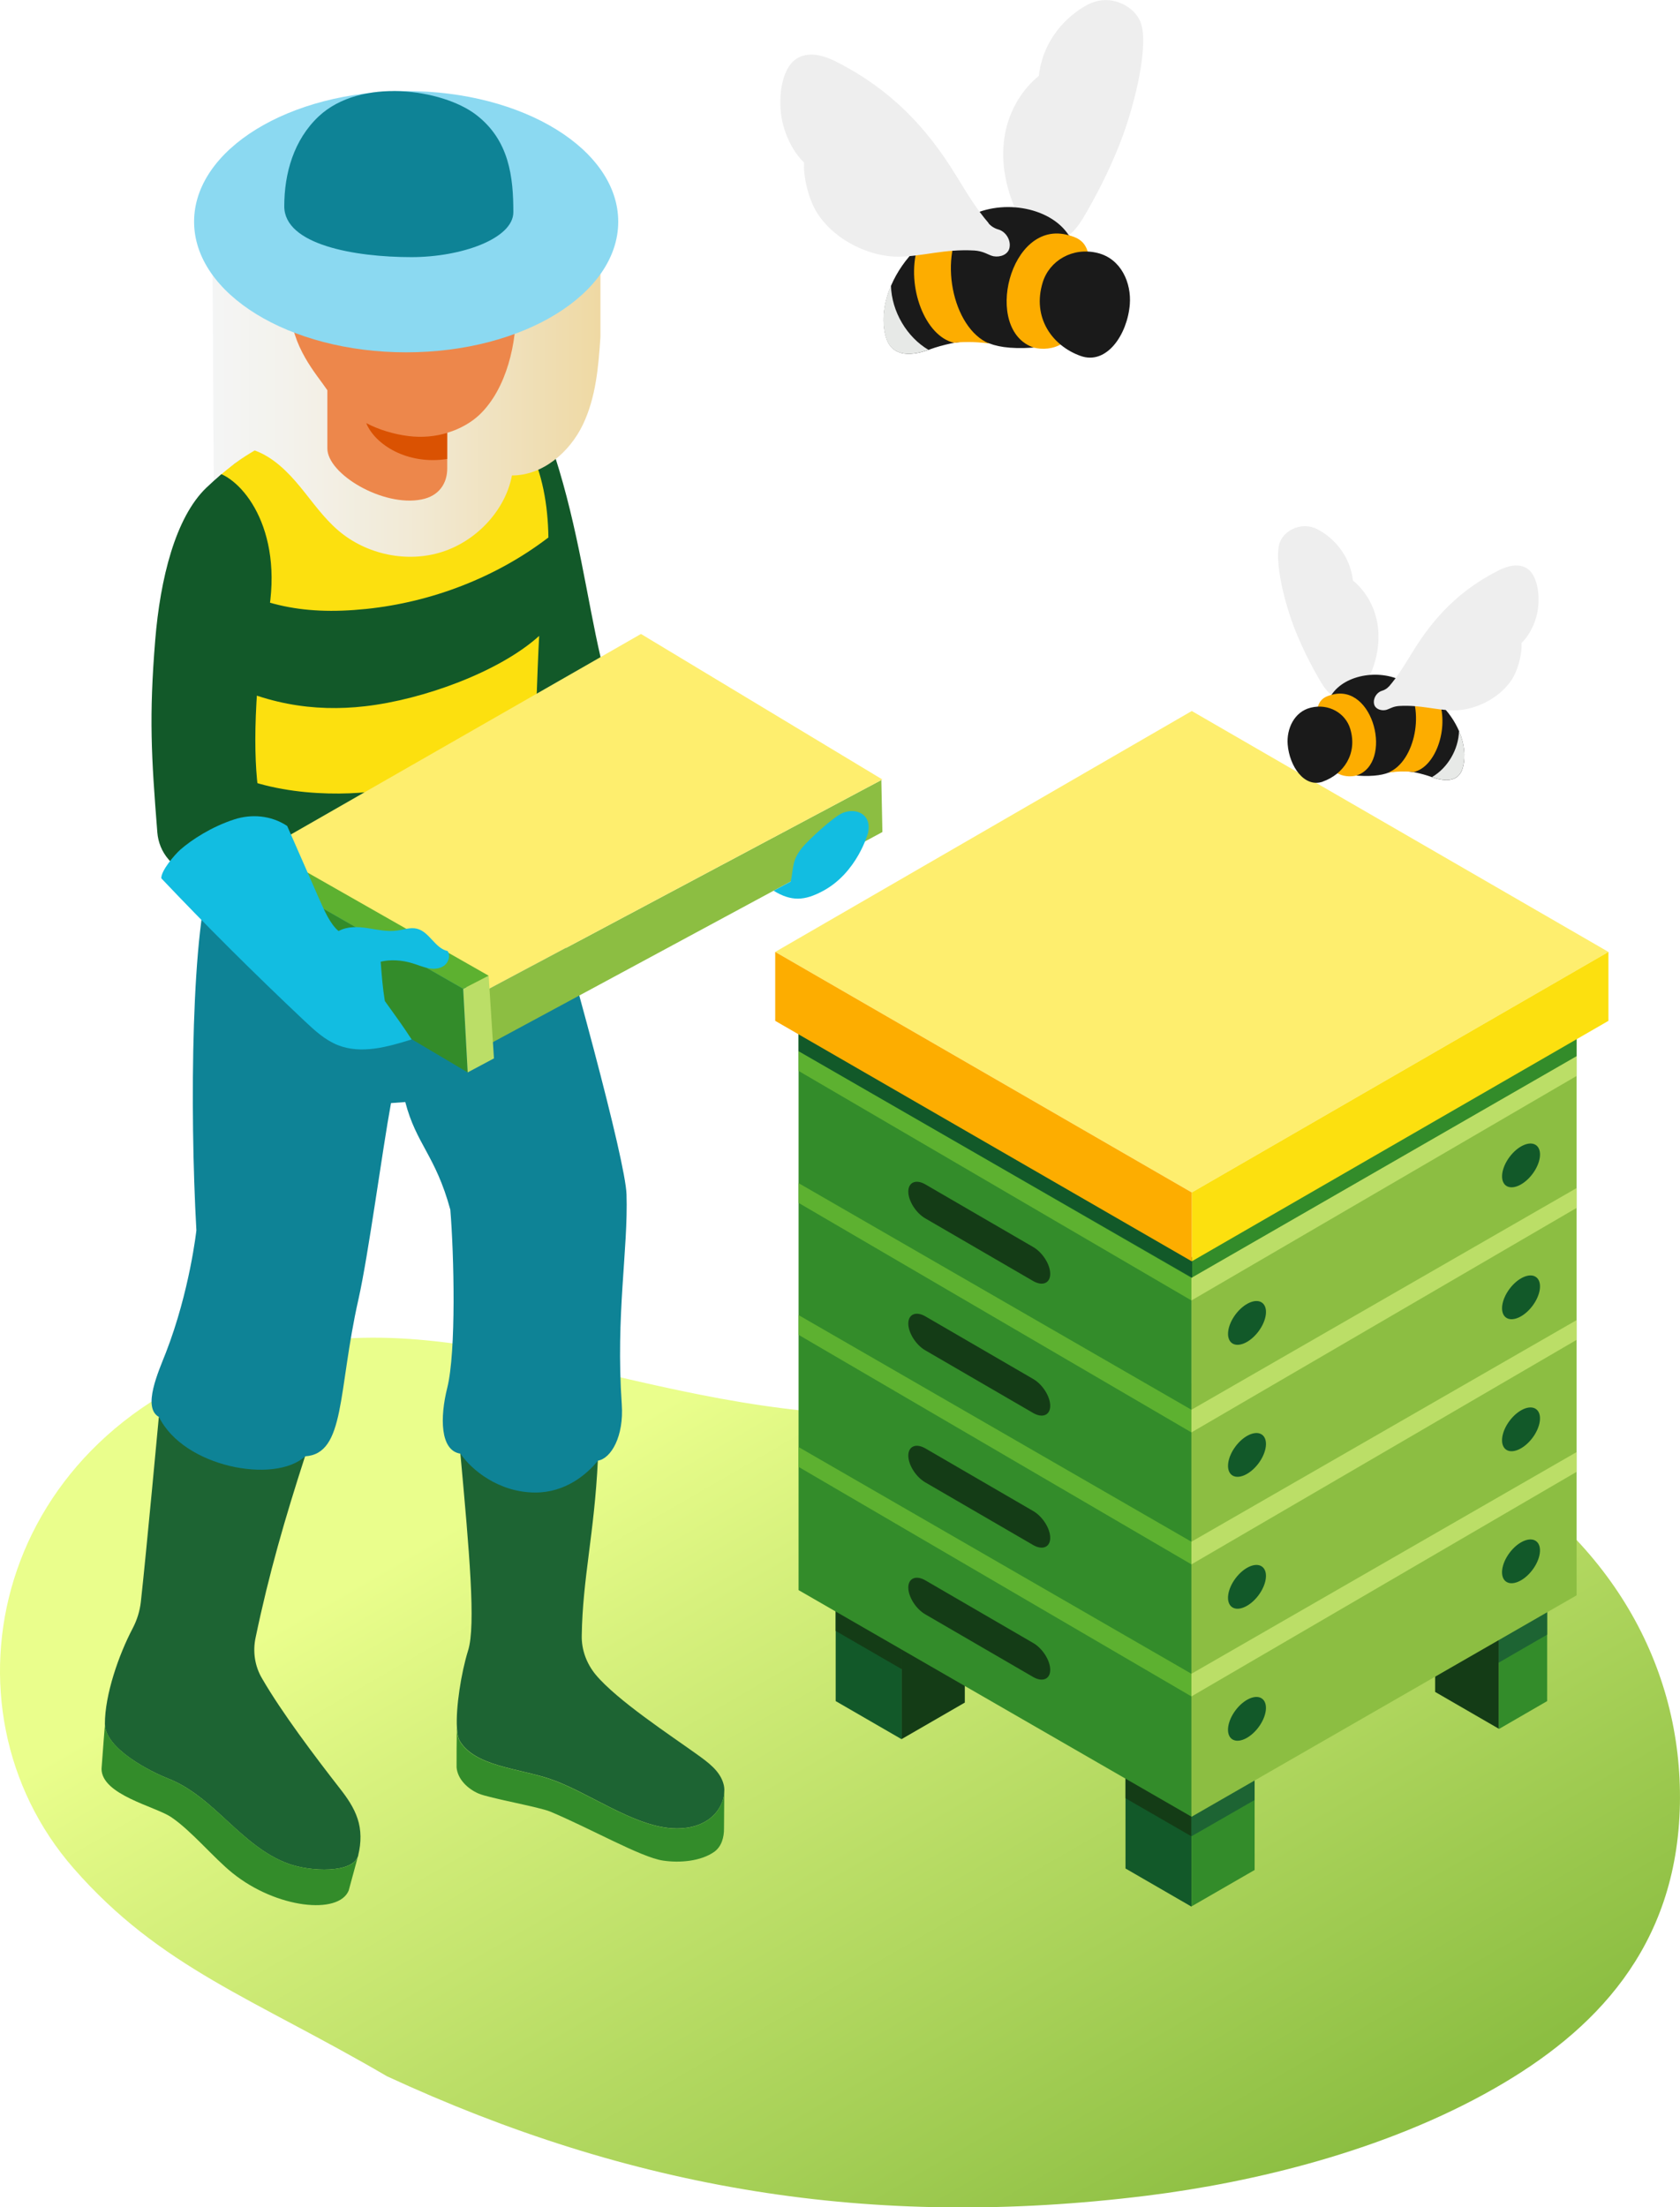
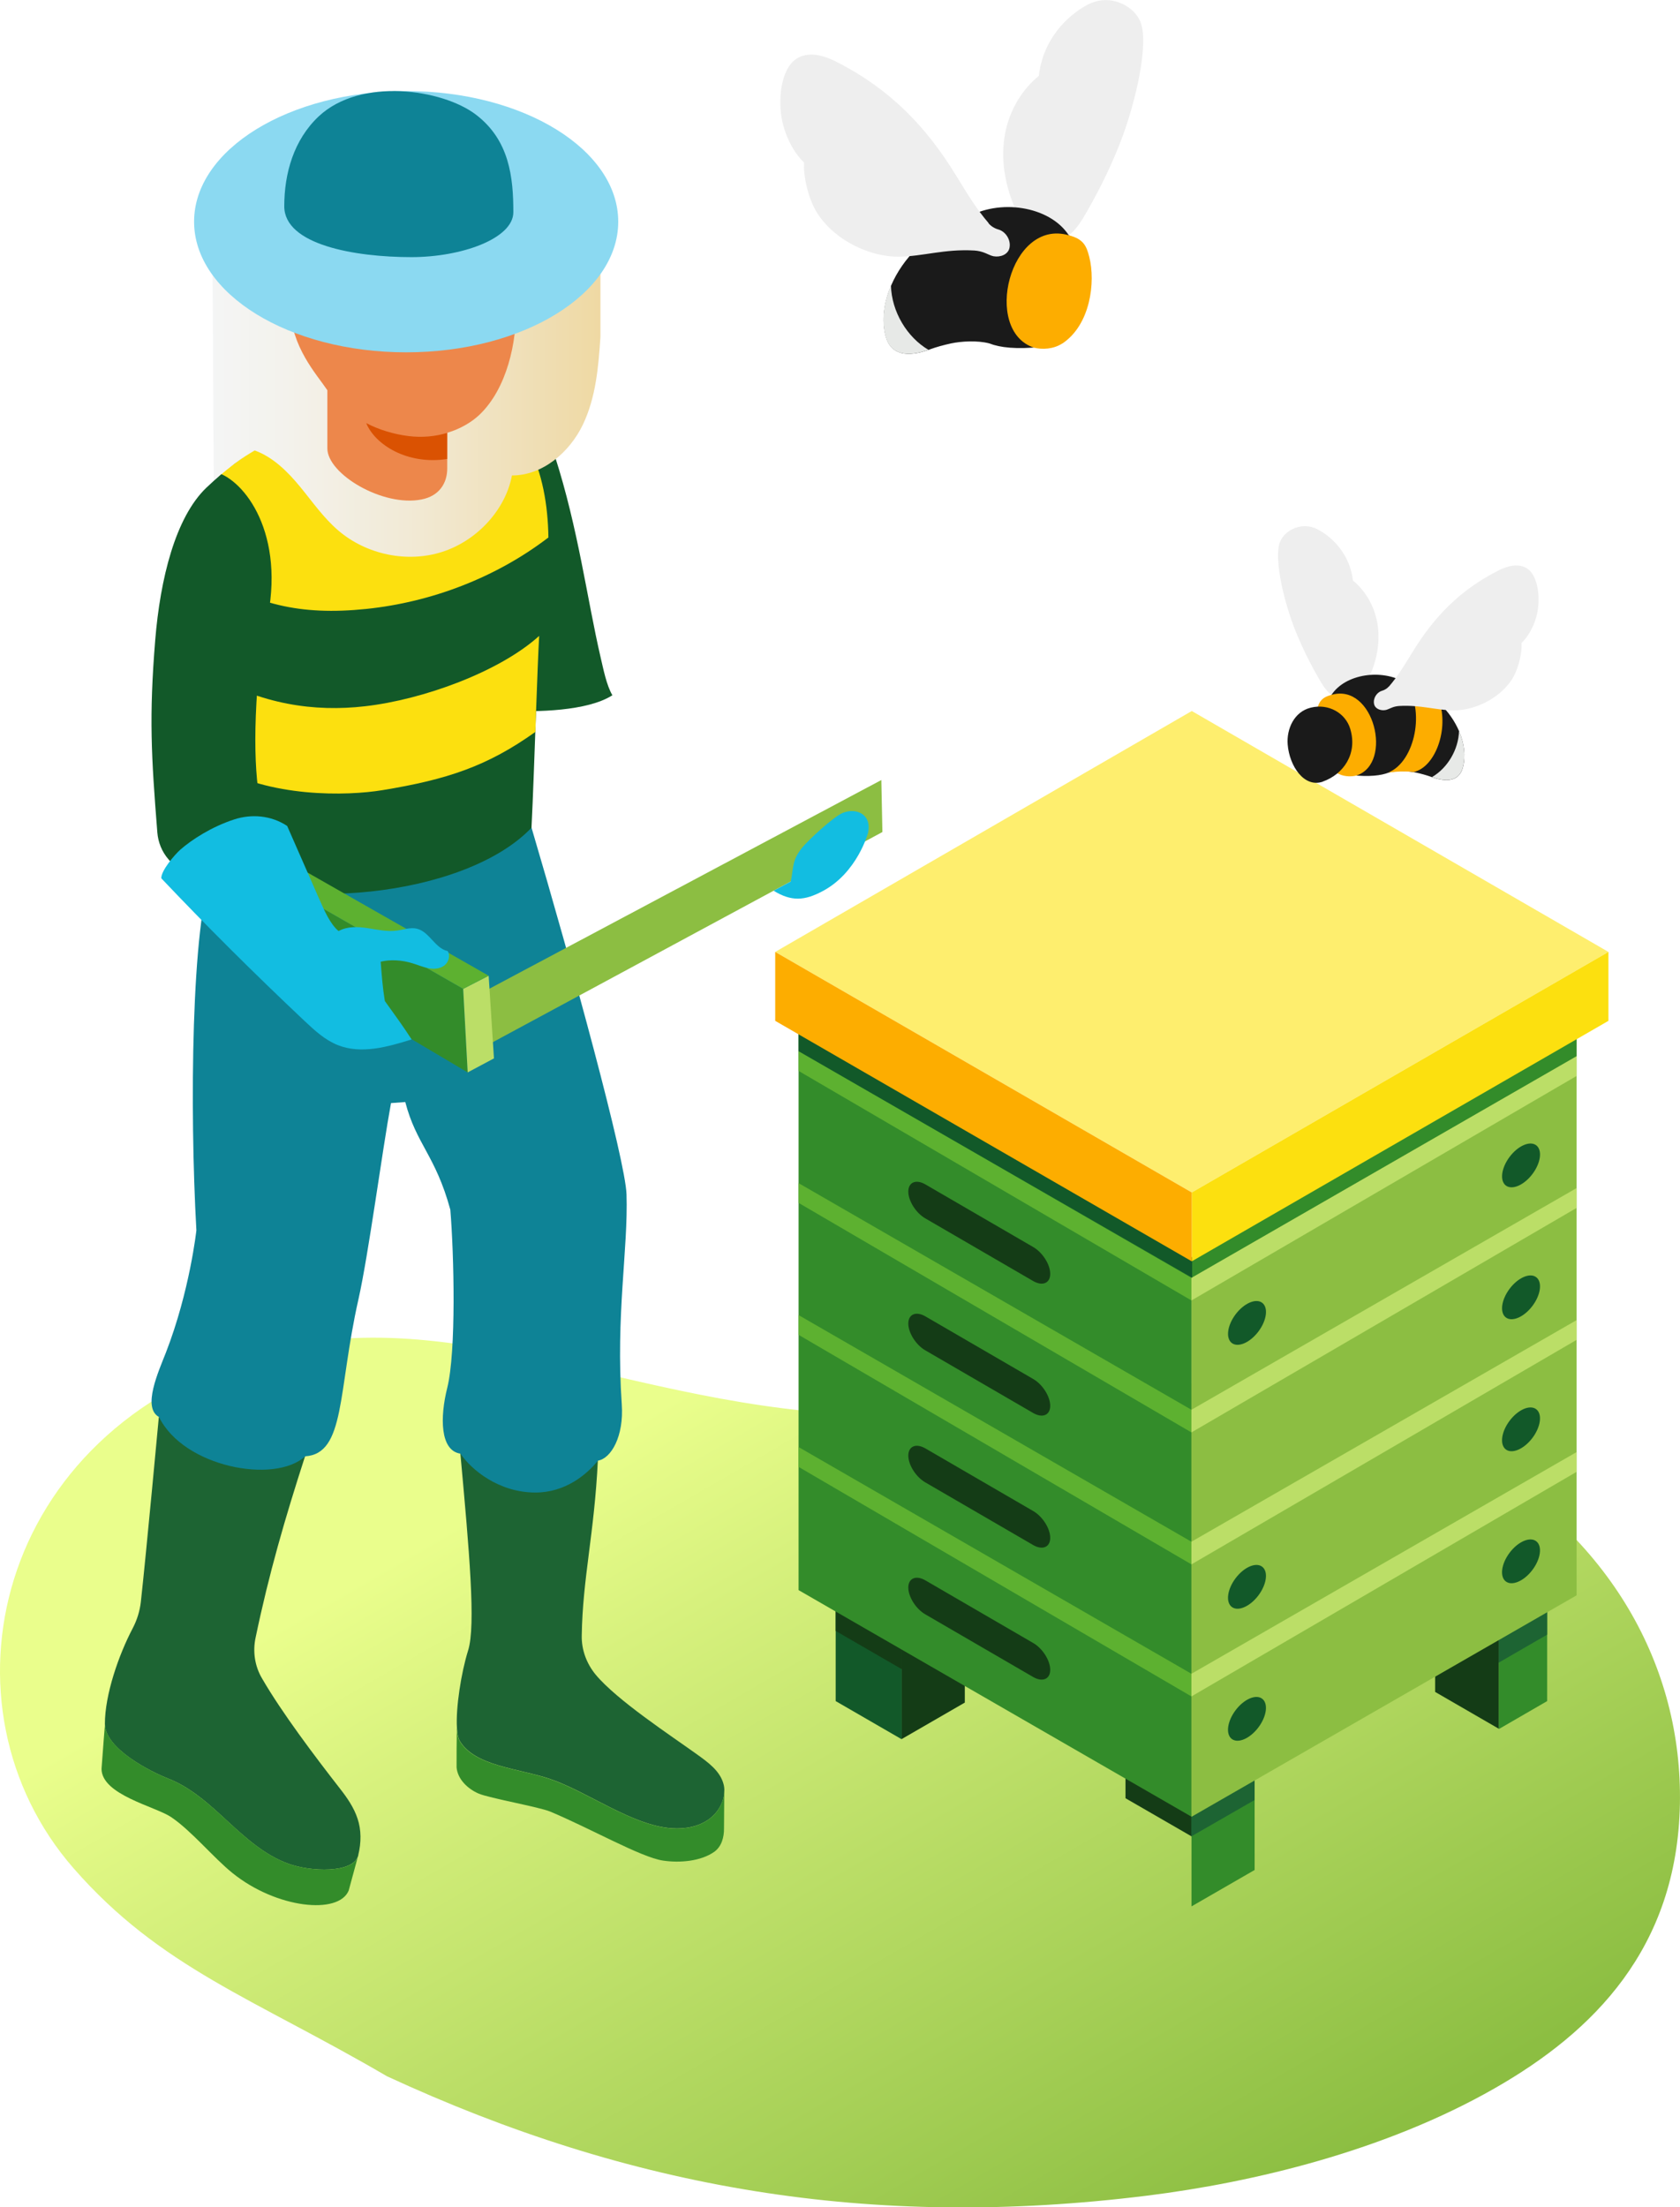
<svg xmlns="http://www.w3.org/2000/svg" width="190.6" height="250.41" viewBox="0 0 190.6 250.41">
  <defs>
    <linearGradient id="Naamloos_verloop_27" data-name="Naamloos verloop 27" x1="-1046.91" y1="174.01" x2="-990.66" y2="271.42" gradientTransform="translate(-916.12 431.14) rotate(-180)" gradientUnits="userSpaceOnUse">
      <stop offset="0" stop-color="#8cbe42" />
      <stop offset=".81" stop-color="#d7f17d" />
      <stop offset="1" stop-color="#eafe8c" />
    </linearGradient>
    <linearGradient id="Nieuwe_verloopstaal_4" data-name="Nieuwe verloopstaal 4" x1="24.1" y1="45.48" x2="68.13" y2="45.48" gradientUnits="userSpaceOnUse">
      <stop offset="0" stop-color="#f4f5f5" />
      <stop offset=".19" stop-color="#f3f2ec" />
      <stop offset=".5" stop-color="#f2ead6" />
      <stop offset=".87" stop-color="#efddb1" />
      <stop offset="1" stop-color="#efd9a3" />
    </linearGradient>
  </defs>
  <g isolation="isolate">
    <g id="Laag_2" data-name="Laag 2">
      <g id="_Laag_Spring" data-name="&amp;lt;Laag&amp;gt; Spring">
        <g>
          <path d="M29.58,153.47c22.67-6.46,44.21,7.42,71.93,7.05,22.37-.3,38.82-10.27,64.95,4.55,16.36,9.28,24.43,24.08,24.13,39.61-.32,16.33-9.79,25.82-21.04,32.24-12.47,7.12-27.39,10.66-39.37,12.16-31.41,3.91-58.64-.76-86.28-13.54-15.16-8.86-25.68-12.3-35.55-23.59-15.97-18.27-9.11-49.82,21.23-58.46Z" fill="url(#Naamloos_verloop_27)" />
          <g>
            <g>
              <polygon points="175.53 182.42 175.53 192.98 170.07 196.14 170.03 196.11 170.03 185.6 175.53 182.42" fill="#338c2a" />
              <polygon points="170.03 186.03 170.03 188.62 175.53 185.44 175.53 182.85 170.03 186.03" fill="#1d6433" />
              <polygon points="170.03 185.6 170.03 196.11 162.82 191.94 162.82 189.76 169.75 185.76 170.03 185.6" fill="#143c16" />
            </g>
            <g>
-               <polygon points="135.18 205.74 135.18 216.27 135.16 216.29 127.69 211.97 127.69 201.41 133.47 204.75 135.18 205.74" fill="#125929" />
              <polygon points="135.19 205.74 135.19 208.33 127.69 204 127.69 201.41 133.47 204.76 135.19 205.74" fill="#143c16" />
              <polygon points="142.34 201.59 142.34 212.14 135.18 216.27 135.18 205.74 142.34 201.59" fill="#338c2a" />
              <polygon points="135.15 205.74 135.15 208.33 142.34 204.2 142.34 201.61 135.15 205.74" fill="#1d6433" />
            </g>
            <g>
              <polygon points="102.31 186.75 102.31 197.28 102.28 197.3 94.81 192.98 94.81 182.42 100.59 185.76 102.31 186.75" fill="#125929" />
              <polygon points="102.31 186.75 102.31 189.36 94.81 185.02 94.81 182.42 100.6 185.77 102.31 186.75" fill="#143c16" />
              <polygon points="109.46 190.88 109.46 193.15 102.31 197.28 102.31 186.75 109.46 190.88" fill="#143c16" />
            </g>
            <g>
              <polygon points="135.17 142.66 90.6 116.97 90.6 180.39 135.17 206.09 135.17 142.66" fill="#338c2a" />
              <polygon points="135.17 162.5 90.6 136.46 90.6 134.22 135.17 159.93 135.17 162.5" fill="#5db130" />
              <polygon points="135.17 147.53 90.6 121.49 90.6 119.24 135.17 144.96 135.17 147.53" fill="#5db130" />
              <polygon points="135.17 177.47 90.6 151.43 90.6 149.19 135.17 174.9 135.17 177.47" fill="#5db130" />
              <polygon points="135.17 192.45 90.6 166.41 90.6 164.16 135.17 189.88 135.17 192.45" fill="#5db130" />
              <path d="M117.22,145.33l-12.24-7.11c-1.06-.61-1.93-1.98-1.93-3.04h0c0-1.06,.87-1.43,1.93-.82l12.24,7.11c1.06,.61,1.93,1.98,1.93,3.04h0c0,1.06-.87,1.43-1.93,.82Z" fill="#143c16" />
              <path d="M117.22,160.3l-12.24-7.11c-1.06-.61-1.93-1.98-1.93-3.04h0c0-1.06,.87-1.43,1.93-.82l12.24,7.11c1.06,.61,1.93,1.98,1.93,3.04h0c0,1.06-.87,1.43-1.93,.82Z" fill="#143c16" />
              <path d="M117.22,175.28l-12.24-7.11c-1.06-.61-1.93-1.98-1.93-3.04h0c0-1.06,.87-1.43,1.93-.82l12.24,7.11c1.06,.61,1.93,1.98,1.93,3.04h0c0,1.06-.87,1.43-1.93,.82Z" fill="#143c16" />
              <path d="M117.22,190.25l-12.24-7.11c-1.06-.61-1.93-1.98-1.93-3.04h0c0-1.06,.87-1.43,1.93-.82l12.24,7.11c1.06,.61,1.93,1.98,1.93,3.04h0c0,1.06-.87,1.43-1.93,.82Z" fill="#143c16" />
            </g>
            <g>
              <polygon points="178.87 117.53 135.17 142.65 135.17 206.11 178.87 180.98 178.87 117.53" fill="#8cbe42" />
              <polygon points="135.17 192.45 178.87 166.97 178.87 164.73 135.17 189.88 135.17 192.45" fill="#bbde67" />
              <polygon points="135.17 177.47 178.87 152 178.87 149.76 135.17 174.9 135.17 177.47" fill="#bbde67" />
              <polygon points="135.17 162.5 178.87 137.03 178.87 134.78 135.17 159.93 135.17 162.5" fill="#bbde67" />
              <polygon points="135.17 147.53 178.87 122.06 178.87 119.81 135.17 144.96 135.17 147.53" fill="#bbde67" />
              <polygon points="178.87 117.53 178.87 119.81 135.17 144.96 135.17 142.65 178.87 117.53" fill="#338c2a" />
              <polygon points="90.6 116.96 90.6 119.25 135.25 144.96 135.25 142.65 90.6 116.96" fill="#125929" />
              <ellipse cx="172.56" cy="132.21" rx="2.86" ry="1.62" transform="translate(-36.85 190.53) rotate(-53.02)" fill="#125929" />
              <ellipse cx="141.48" cy="150.08" rx="2.86" ry="1.62" transform="translate(-63.52 172.82) rotate(-53.02)" fill="#125929" />
              <ellipse cx="172.56" cy="147.18" rx="2.86" ry="1.62" transform="translate(-48.81 196.49) rotate(-53.02)" fill="#125929" />
-               <ellipse cx="141.48" cy="165.05" rx="2.86" ry="1.62" transform="translate(-75.48 178.79) rotate(-53.02)" fill="#125929" />
              <ellipse cx="172.56" cy="162.15" rx="2.86" ry="1.62" transform="translate(-60.77 202.46) rotate(-53.02)" fill="#125929" />
              <ellipse cx="141.48" cy="180.02" rx="2.86" ry="1.62" transform="translate(-87.44 184.75) rotate(-53.02)" fill="#125929" />
              <ellipse cx="172.56" cy="177.12" rx="2.86" ry="1.62" transform="translate(-72.73 208.43) rotate(-53.02)" fill="#125929" />
              <ellipse cx="141.48" cy="194.99" rx="2.86" ry="1.62" transform="translate(-99.4 190.72) rotate(-53.02)" fill="#125929" />
            </g>
            <g>
              <polygon points="182.48 107.99 175.71 111.9 135.21 135.28 94.72 111.9 87.95 107.99 135.21 80.66 182.48 107.99" fill="#feee6e" />
              <polygon points="182.48 107.99 182.48 115.81 135.21 143.09 135.21 135.28 175.71 111.9 182.48 107.99" fill="#fce00f" />
              <polygon points="135.21 135.28 135.21 143.09 87.95 115.81 87.95 107.99 94.72 111.9 135.21 135.28" fill="#fdad00" />
            </g>
          </g>
          <g id="_Groep_Bij" data-name="&amp;lt;Groep&amp;gt;Bij">
            <path d="M117.87,8.6c-2.22,1.8-3.57,4.44-3.94,7.16s.18,5.51,1.31,8.05c.42,.93,.93,1.86,1.72,2.55s1.9,1.13,2.96,.93c1.36-.25,2.28-1.42,2.96-2.55,1.34-2.23,3.62-6.48,5-10.78,1.57-4.88,2.27-9.59,1.51-11.47-.77-1.9-3.51-3.26-5.97-1.97-2.5,1.31-5.13,4.11-5.56,8.09Z" fill="#eee" />
            <path d="M121.25,26.68c-2.19-3.34-7.94-4.17-11.63-1.95h0c-.23,.06-.44,.14-.65,.22-1.91,.75-3.56,1.85-4.88,3.15-1.33,1.29-2.34,2.77-2.99,4.29-.84,1.96-1.08,3.98-.62,5.74,.58,2.21,2.55,2.38,4.88,1.56h0s.1-.03,.15-.06c.74-.27,1.55-.49,2.38-.67,1.13-.24,2.97-.37,4.36,0,1.19,.47,3.02,.69,5.95,.39,4.97-.51,7.4-8.69,3.07-12.68Z" fill="#1a1a1a" />
-             <path d="M112.23,38.97c-1.83-.25-3.2-.18-3.97-.08-3.29-.71-5.47-6.35-4.18-10.79,1.33-1.3,2.97-2.4,4.88-3.15,.22-.08,.42-.16,.65-.22-3.31,4.27-1.56,12.52,2.61,14.24Z" fill="#fdad00" />
            <path d="M105.34,39.69c-2.33,.82-4.3,.65-4.88-1.56-.46-1.76-.22-3.78,.62-5.74,.08,2.99,1.84,5.88,4.26,7.3Z" fill="#e7e9e7" />
            <path d="M112.15,25.33c.3,.35,.7,.59,1.14,.71,.81,.24,1.42,1.18,1.24,2.07-.15,.76-1.03,1.1-1.81,.96-.23-.04-.55-.19-.89-.34-.41-.18-.84-.28-1.28-.31-3.42-.2-5.86,.68-8.64,.7-2.95,.02-6.92-1.59-9.08-4.77-1.19-1.75-1.73-4.61-1.6-5.9-1.37-1.3-2.42-3.56-2.64-5.71-.26-2.6,.36-4.95,1.53-5.9,1.68-1.36,4.03-.21,4.81,.19,6.11,3.11,10.18,7.39,13.54,12.88,1.42,2.32,2.33,3.81,3.69,5.4Z" fill="#eee" />
            <path d="M120.51,38.97c-.99,.64-2.25,.71-3.2,.47-5.88-1.92-2.76-14.7,3.94-12.75,1.65,.42,2.01,1.18,2.33,2.46,.73,2.85,.13,7.72-3.07,9.83Z" fill="#fdad00" />
-             <path d="M122.6,40.38c-3.25-1.16-5.51-4.37-4.31-8.32,.76-2.51,3.42-4.06,6.24-3.36,2.67,.66,3.84,3.4,3.65,5.82-.27,3.42-2.62,6.92-5.58,5.86Z" fill="#1a1a1a" />
          </g>
          <g id="_Groep_Bij-2" data-name="&amp;lt;Groep&amp;gt;Bij">
            <path d="M153.48,65.85c1.59,1.29,2.56,3.18,2.83,5.14,.27,1.95-.13,3.96-.94,5.77-.3,.67-.67,1.33-1.23,1.83-.57,.5-1.36,.81-2.13,.67-.98-.18-1.64-1.02-2.12-1.83-.96-1.6-2.6-4.65-3.59-7.73-1.13-3.5-1.63-6.88-1.08-8.23,.55-1.36,2.52-2.34,4.28-1.41,1.79,.94,3.68,2.95,3.99,5.8Z" fill="#eee" />
            <path d="M151.06,78.83c1.57-2.39,5.7-2.99,8.35-1.4h0c.16,.04,.31,.1,.47,.16,1.37,.54,2.55,1.33,3.5,2.26,.96,.92,1.68,1.99,2.15,3.08,.6,1.41,.77,2.86,.44,4.12-.41,1.59-1.83,1.7-3.5,1.12h0s-.07-.02-.1-.04c-.53-.19-1.11-.35-1.7-.48-.81-.17-2.13-.27-3.13,0-.85,.33-2.16,.5-4.27,.28-3.56-.37-5.31-6.23-2.21-9.1Z" fill="#1a1a1a" />
            <path d="M157.53,87.64c1.31-.18,2.3-.13,2.85-.06,2.36-.51,3.92-4.56,3-7.74-.95-.93-2.13-1.72-3.5-2.26-.15-.06-.3-.11-.47-.16,2.37,3.07,1.12,8.99-1.88,10.21Z" fill="#fdad00" />
            <path d="M162.47,88.16c1.67,.59,3.09,.47,3.5-1.12,.33-1.26,.16-2.71-.44-4.12-.06,2.14-1.32,4.22-3.06,5.23Z" fill="#e7e9e7" />
            <path d="M157.59,77.86c-.22,.25-.5,.42-.81,.51-.58,.17-1.02,.85-.89,1.49,.11,.55,.74,.79,1.3,.69,.17-.03,.4-.14,.64-.24,.29-.13,.6-.2,.92-.22,2.45-.14,4.2,.49,6.2,.5,2.12,.01,4.97-1.14,6.52-3.42,.85-1.26,1.24-3.3,1.15-4.23,.99-.94,1.74-2.56,1.89-4.1,.19-1.87-.26-3.55-1.1-4.23-1.21-.97-2.89-.15-3.45,.13-4.39,2.23-7.3,5.3-9.71,9.24-1.02,1.66-1.67,2.73-2.65,3.88Z" fill="#eee" />
            <path d="M151.59,87.64c.71,.46,1.61,.51,2.3,.34,4.22-1.38,1.98-10.55-2.83-9.15-1.18,.3-1.44,.85-1.67,1.77-.53,2.05-.1,5.54,2.21,7.05Z" fill="#fdad00" />
            <path d="M150.09,88.66c2.33-.83,3.95-3.14,3.1-5.97-.54-1.8-2.46-2.91-4.48-2.41-1.91,.47-2.76,2.44-2.62,4.18,.2,2.46,1.88,4.96,4,4.21Z" fill="#1a1a1a" />
          </g>
          <g>
            <g>
              <path d="M82.17,203.13v.04c0,1.2-.67,2.4-1.66,3.15-1.2,.91-2.77,1.19-4.26,1.09-4.52-.29-9.6-4.17-13.88-5.61-3.59-1.2-8.5-1.43-10.21-4.31-.18-.31-.28-.81-.32-1.47h0c-.14-2.29,.48-6.26,1.27-8.79,.89-2.82,.13-11.27-.88-22.33l15.6,.78c-.41,8.39-1.73,13.34-1.83,19.88-.03,1.61,.55,3.17,1.58,4.42,2.42,2.91,8.53,6.91,11.49,9.04,1.24,.89,2.61,1.87,3.01,3.35,.07,.24,.1,.49,.1,.74Z" fill="#1d6433" />
              <path d="M82.17,203.17l-.03,4.25c.01,1.01-.27,2.04-1.08,2.64-1.54,1.1-3.96,1.3-5.86,1.01-2.5-.38-8.22-3.65-12.79-5.56-1.26-.52-6.84-1.51-8.09-2.03-1.24-.53-2.4-1.62-2.52-2.98-.01-1.2,.01-3.03,.03-4.47,.04,.66,.14,1.16,.32,1.47,1.71,2.88,6.61,3.1,10.21,4.31,4.28,1.44,9.37,5.31,13.88,5.61,1.5,.1,3.06-.18,4.26-1.09,.99-.74,1.66-1.94,1.66-3.15Z" fill="#338c2a" />
            </g>
            <g>
              <path d="M40.65,210.47s-.01,.03-.03,.1c-.63,1.94-5.34,1.8-7.93,.85-2.64-.96-4.78-2.89-6.85-4.79-2.07-1.92-4.19-3.87-6.81-4.88-1.86-.73-7.13-3.35-7.13-6.18,0-3.33,1.57-7.84,3.16-10.86,.49-.94,.8-1.94,.92-2.99,.6-5.41,2.04-20.97,2.04-20.97l16.59,4.46c-2.28,7.05-4.1,13.32-5.61,20.56-.34,1.58-.1,3.24,.73,4.64,2.25,3.89,6,8.85,8.85,12.51,.81,1.03,1.58,2.15,1.99,3.41,.42,1.26,.43,2.68,.07,4.14Z" fill="#1d6433" />
              <path d="M40.62,210.57c-.11,.43-.62,2.29-1.06,3.9-1.13,2.77-8.18,2.05-13.18-1.98-2.14-1.72-4.68-4.82-6.98-6.36-1.8-1.2-7.88-2.52-7.88-5.47,.11-1.62,.39-5.09,.39-5.09,0,2.82,5.27,5.45,7.13,6.18,2.61,1.01,4.74,2.96,6.81,4.88,2.07,1.9,4.21,3.83,6.85,4.79,2.59,.95,7.3,1.09,7.93-.85Z" fill="#338c2a" />
            </g>
            <path d="M24.1,98.63c-2.4,6.13-2.59,27.2-1.82,40.94,0,0-.74,6.87-3.46,13.88-.82,2.1-2.72,6.25-.78,7.3,2.79,5.69,13.12,7.64,16.59,4.46,4.57-.3,3.68-7.36,6.03-17.78,1.15-5.1,2.69-16.81,3.7-22.29l1.62-.12c1.25,4.81,3.42,6.03,5.11,12.21,.42,5.09,.68,16.09-.35,20.22-.83,3.3-.83,7.12,1.5,7.46,1.23,1.82,4.34,4.41,8.51,4.41,3.36,0,5.81-2.02,7.09-3.62,1.47-.23,2.96-2.73,2.7-6.39-.7-10.16,.74-17.57,.54-23.82-.13-3.93-6.18-26.04-10.77-41.57-2.79-9.43-29.77-11.7-36.2,4.72Z" fill="#0e8396" />
            <path d="M69.48,78.87c-2.84,1.83-8.64,1.9-11.88,1.78,.13-3.42-5.26-37.71-5.26-37.71,1.65-.15,2.61-.15,2.61-.15,5.14,.24,6.89,5.51,8,8.95,2.66,8.26,3.65,16.19,5.19,22.83,.31,1.31,.66,3.15,1.34,4.31Z" fill="#125929" />
            <g>
              <path d="M61.17,72.14c-.11,1.89-.22,5.05-.35,8.47-.17,4.7-.35,9.93-.52,13.29-7.66,8.04-28.62,9.76-36.91,4.47,1.34-11.83,1.06-15.45,.1-23.32-.94-7.72-1.26-18.44,3.05-22.44,3.08-2.38,6.49-4.32,10.05-5.82,6.42-2.68,12.44-3.58,15.74-3.87,10.78,5.87,10.95,17.17,8.84,29.2Z" fill="#125929" />
              <path d="M61.17,72.14c-.11,1.89-.22,5.05-.35,8.47-.03,.8-.06,1.61-.08,2.42h0c-5.44,3.89-10.02,5.41-17.36,6.61-4,.66-12.78,.89-19.08-2.87,.08-3.65-.18-6.53-.63-10.34,5.96,3.47,11.97,4.36,17.75,3.69,6.58-.75,15.24-3.9,19.75-7.98Z" fill="#fce00f" />
              <path d="M62.22,60.97c-5.91,4.53-13.24,7.34-20.66,8.11-7.55,.78-12.74-.52-18.62-4.36,.14-5.03-.38-8.57,2.17-10.93,2.82-2.46,7.93-5.48,11.49-6.98,6.42-2.68,12.44-3.58,15.74-3.87,7.33,3.98,9.76,10.5,9.88,18.03Z" fill="#fce00f" />
            </g>
            <polygon points="100.11 94.39 54.63 118.92 54.31 112.81 99.99 88.49 100.11 94.39" fill="#8cbe42" />
            <path d="M87.77,101.05c2.02,1.24,3.51,1.14,5.57,.04,3.93-2.09,5.14-6.6,5.14-6.6,.46-2.12-1.34-2.9-2.89-2.26-1.02,.42-3.96,3.13-4.64,4-1.07,1.37-.91,2.06-1.23,3.77l-1.95,1.05Z" fill="#12bde1" />
-             <polygon points="100.11 88.43 99.99 88.49 54.31 112.81 27.93 97.57 72.72 71.92 100.11 88.43" fill="#feee6e" />
            <g>
              <polygon points="53.06 121.66 25.78 105.49 25.79 96.85 52.55 112.18 53.06 121.66" fill="#338c2a" />
              <polygon points="56.04 120.07 53.06 121.66 52.55 112.18 55.44 110.69 56.04 120.07" fill="#bbde67" />
              <polygon points="55.44 110.69 52.55 112.18 25.79 96.85 28.4 95.29 55.44 110.69" fill="#5db130" />
            </g>
            <path d="M24.1,27.78l.15,26.76c1.82-1.63,3.29-2.65,4.65-3.44,2.08,.76,3.72,2.39,5.13,4.1,1.41,1.71,2.68,3.56,4.37,5,3.19,2.72,7.81,3.69,11.79,2.4,3.99-1.29,7.18-4.83,7.89-8.66,3.47,0,6.52-2.61,8.03-5.73s1.79-6.68,2.01-9.98c0-2.75,0-7.7,0-10.45H24.1Z" fill="url(#Nieuwe_verloopstaal_4)" mix-blend-mode="multiply" />
            <path d="M31.33,94.57l-11.07,4.26-1.16-1.36c-.73-.85-1.16-1.91-1.25-3.03-.69-8.7-.95-13.11-.24-21.83,.57-6.95,2.28-13.89,5.79-17.27,.56-.53,1.13-1.05,1.72-1.55,3.34,1.5,7.81,8.19,4.57,19-1.16,10.35-.78,15.98,.14,19.81l1.51,1.97Z" fill="#125929" />
            <path d="M38.42,105.62c.98-.54,2.17-.5,3.27-.33s2.22,.43,3.33,.28c.77-.1,1.54-.4,2.29-.21,1.41,.35,2.05,2.23,3.47,2.53,.35,.51,.12,1.27-.38,1.65-.5,.37-1.18,.42-1.79,.3s-1.19-.37-1.78-.55c-1.21-.38-2.52-.46-3.64-.19,.11,1.47,.22,2.95,.47,4.46,1.05,1.46,2.11,2.91,3.04,4.36-2.73,.85-5.72,1.7-8.38,.64-1.44-.57-2.61-1.65-3.74-2.71-5.7-5.37-11.25-10.9-16.28-16.21-.04-.86,1.52-2.69,2.17-3.26,1.28-1.12,3.55-2.6,6.13-3.43,1.9-.61,4.12-.48,5.98,.75,1.19,2.72,2.38,5.44,3.58,8.16,.65,1.48,1.32,3,2.26,3.77Z" fill="#12bde1" />
            <path d="M58.52,34.8c.14,4.03-1.03,9.3-4.12,12.25-.89,.84-2.14,1.59-3.63,2.04t-.03,.01v4.04c0,1.66-.89,3.12-2.91,3.52-4.38,.88-10.69-2.88-10.69-5.79v-6.6c-1.23-1.83-4.12-4.92-4.21-9.41-.38-19.43,24.93-19.5,25.6-.07Z" fill="#ed874b" />
            <path d="M50.73,49.11v2.96c-4.49,.7-8.18-1.61-9.18-4.07,1.48,.77,3.13,1.26,4.79,1.47,1.61,.2,3.1,.03,4.39-.36Z" fill="#da5202" />
            <g>
              <ellipse cx="46.08" cy="25.15" rx="24.06" ry="14.82" fill="#8bd9f1" />
              <path d="M32.25,23.4c0-3.75,1.09-7.55,3.91-10.2,4.75-4.45,14.03-3.1,17.84-.19,3.8,2.9,4.24,7.12,4.24,11.06,0,2.99-5.86,5.1-11.56,5.1-6.44,0-14.43-1.4-14.43-5.77Z" fill="#0e8396" />
            </g>
          </g>
        </g>
      </g>
    </g>
  </g>
</svg>